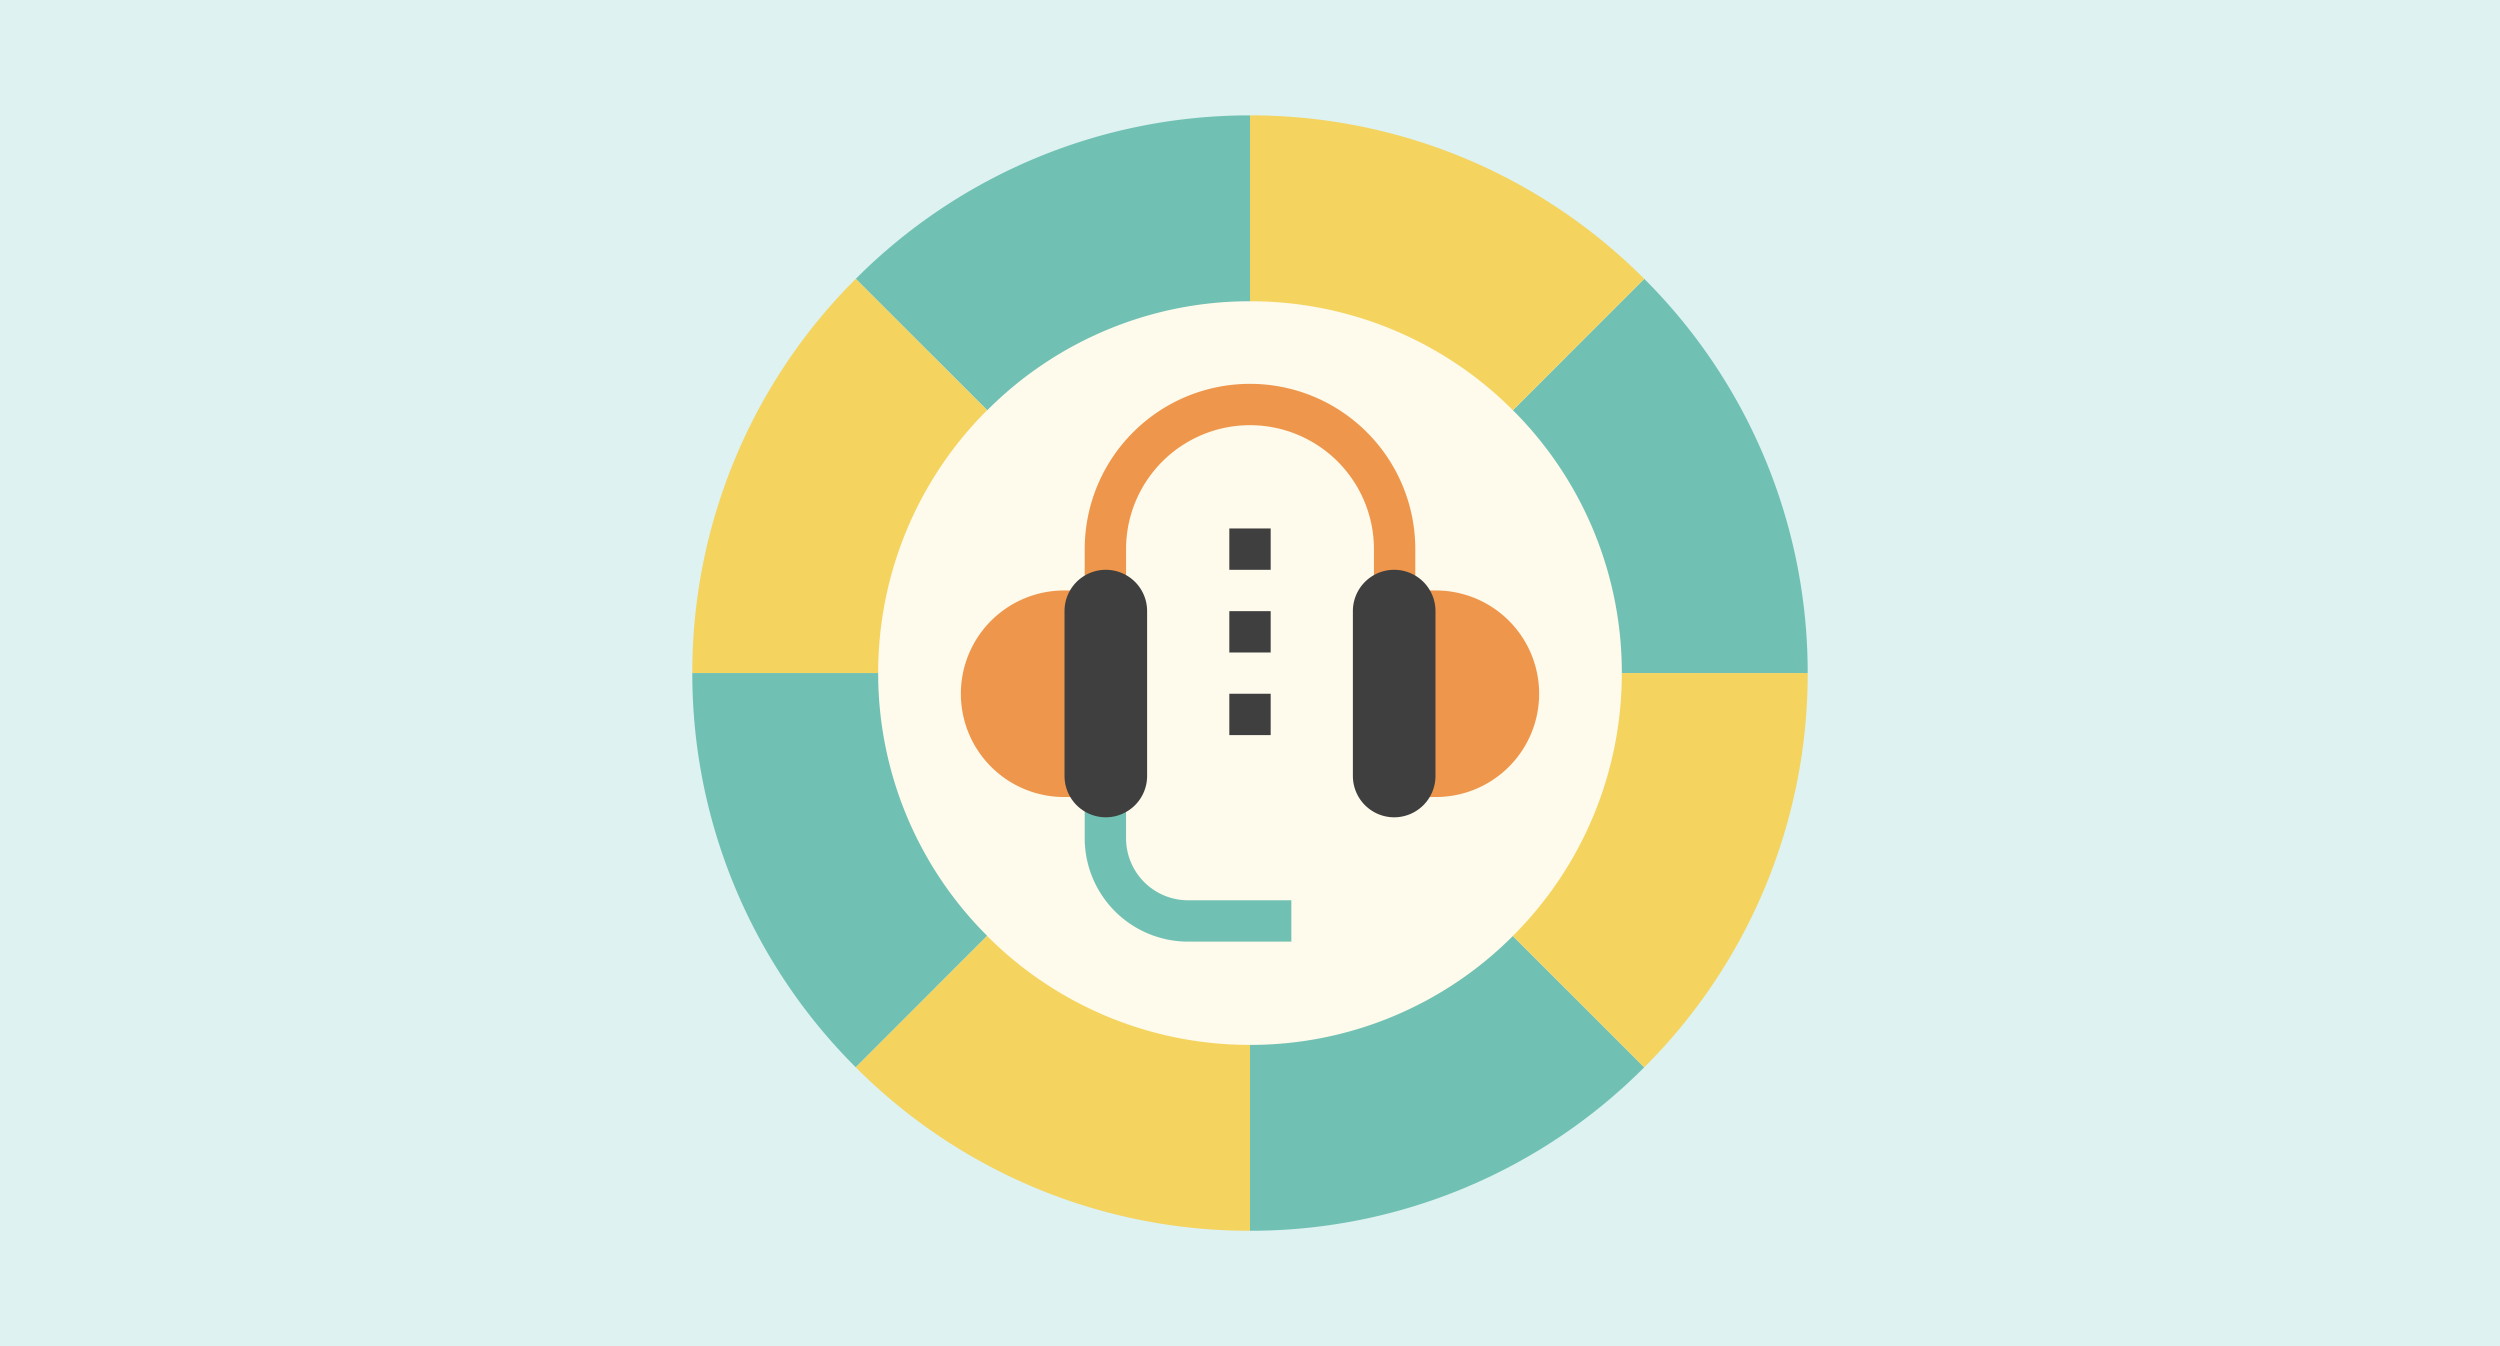
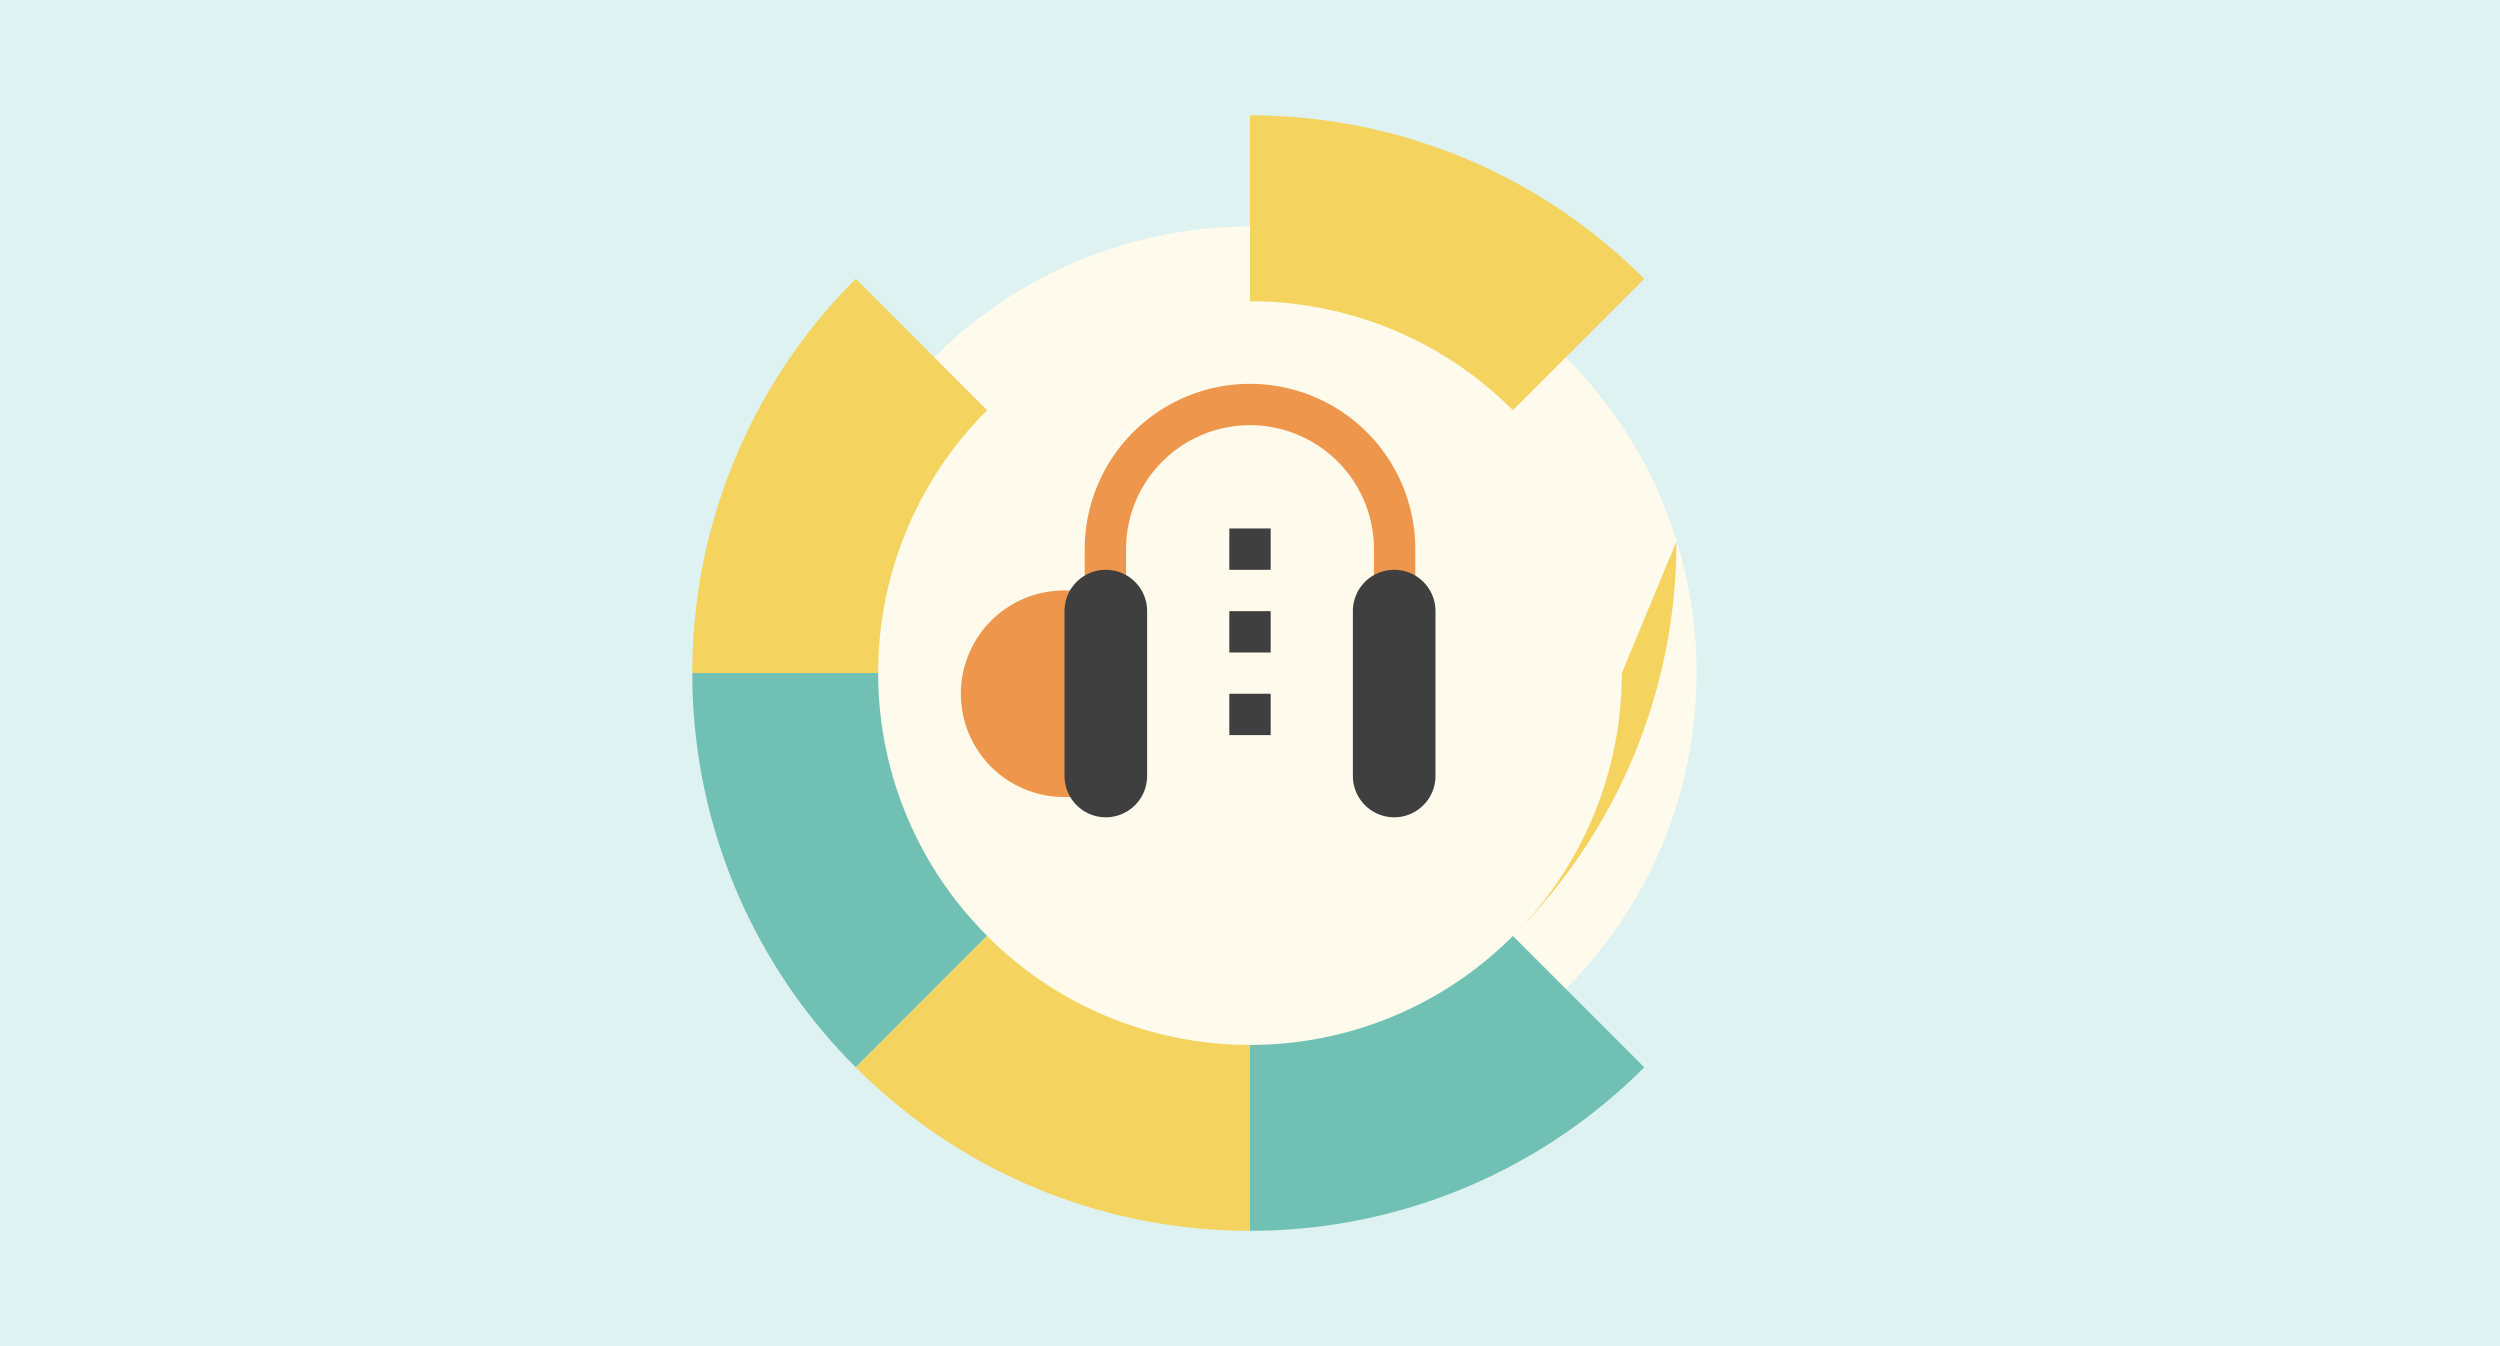
<svg xmlns="http://www.w3.org/2000/svg" viewBox="0 0 260 140">
  <defs>
    <style>.a{fill:#ddf2f1;}.b{fill:#fefaec;}.c{fill:#ee964b;}.d{fill:#70c1b3;}.e{fill:#3f3f3f;}.f{fill:#f4d35e;}</style>
  </defs>
  <title>card_solicitacao</title>
  <rect class="a" width="260" height="140" />
  <circle class="b" cx="130" cy="70" r="46.45" />
  <path class="c" d="M147.19,63.56h-4.3V57.11a12.89,12.89,0,1,0-25.78,0v6.45h-4.3V57.11a17.19,17.19,0,0,1,34.38,0Z" />
-   <path class="d" d="M134.3,97.93H123.56a10.76,10.76,0,0,1-10.75-10.74v-4.3h4.3v4.3a6.45,6.45,0,0,0,6.45,6.44H134.3Z" />
  <path class="c" d="M112.81,82.89h-2.14A10.74,10.74,0,0,1,99.93,72.15h0a10.74,10.74,0,0,1,10.74-10.74h2.14Z" />
-   <path class="c" d="M147.19,61.41h2.14a10.74,10.74,0,0,1,10.74,10.74h0a10.74,10.74,0,0,1-10.74,10.74h-2.14Z" />
  <path class="e" d="M115,85h0a4.3,4.3,0,0,1-4.29-4.3V63.56a4.29,4.29,0,0,1,4.29-4.3h0a4.29,4.29,0,0,1,4.3,4.3V80.74A4.3,4.3,0,0,1,115,85Z" />
  <path class="e" d="M145,85h0a4.3,4.3,0,0,1-4.3-4.3V63.56a4.29,4.29,0,0,1,4.3-4.3h0a4.29,4.29,0,0,1,4.29,4.3V80.74A4.3,4.3,0,0,1,145,85Z" />
-   <path class="d" d="M130,31.33V12A57.78,57.78,0,0,0,89,29l13.67,13.67A38.52,38.52,0,0,1,130,31.33Z" />
  <path class="f" d="M102.66,42.66,89,29A57.78,57.78,0,0,0,72,70H91.33A38.52,38.52,0,0,1,102.66,42.66Z" />
-   <path class="d" d="M168.67,70H188a57.78,57.78,0,0,0-17-41L157.34,42.66A38.52,38.52,0,0,1,168.67,70Z" />
  <path class="f" d="M157.34,42.66,171,29a57.78,57.78,0,0,0-41-17V31.33A38.52,38.52,0,0,1,157.34,42.66Z" />
  <path class="d" d="M130,108.67V128a57.78,57.78,0,0,0,41-17L157.34,97.34A38.52,38.52,0,0,1,130,108.67Z" />
-   <path class="f" d="M168.67,70a38.52,38.52,0,0,1-11.33,27.34L171,111a57.78,57.78,0,0,0,17-41Z" />
+   <path class="f" d="M168.67,70a38.52,38.52,0,0,1-11.33,27.34a57.78,57.78,0,0,0,17-41Z" />
  <path class="d" d="M91.33,70H72a57.78,57.78,0,0,0,17,41l13.67-13.67A38.52,38.52,0,0,1,91.33,70Z" />
  <path class="f" d="M102.66,97.34,89,111a57.78,57.78,0,0,0,41,17V108.67A38.52,38.52,0,0,1,102.66,97.34Z" />
  <rect class="e" x="127.85" y="54.96" width="4.3" height="4.3" />
  <rect class="e" x="127.85" y="63.56" width="4.3" height="4.3" />
  <rect class="e" x="127.85" y="72.15" width="4.3" height="4.3" />
</svg>